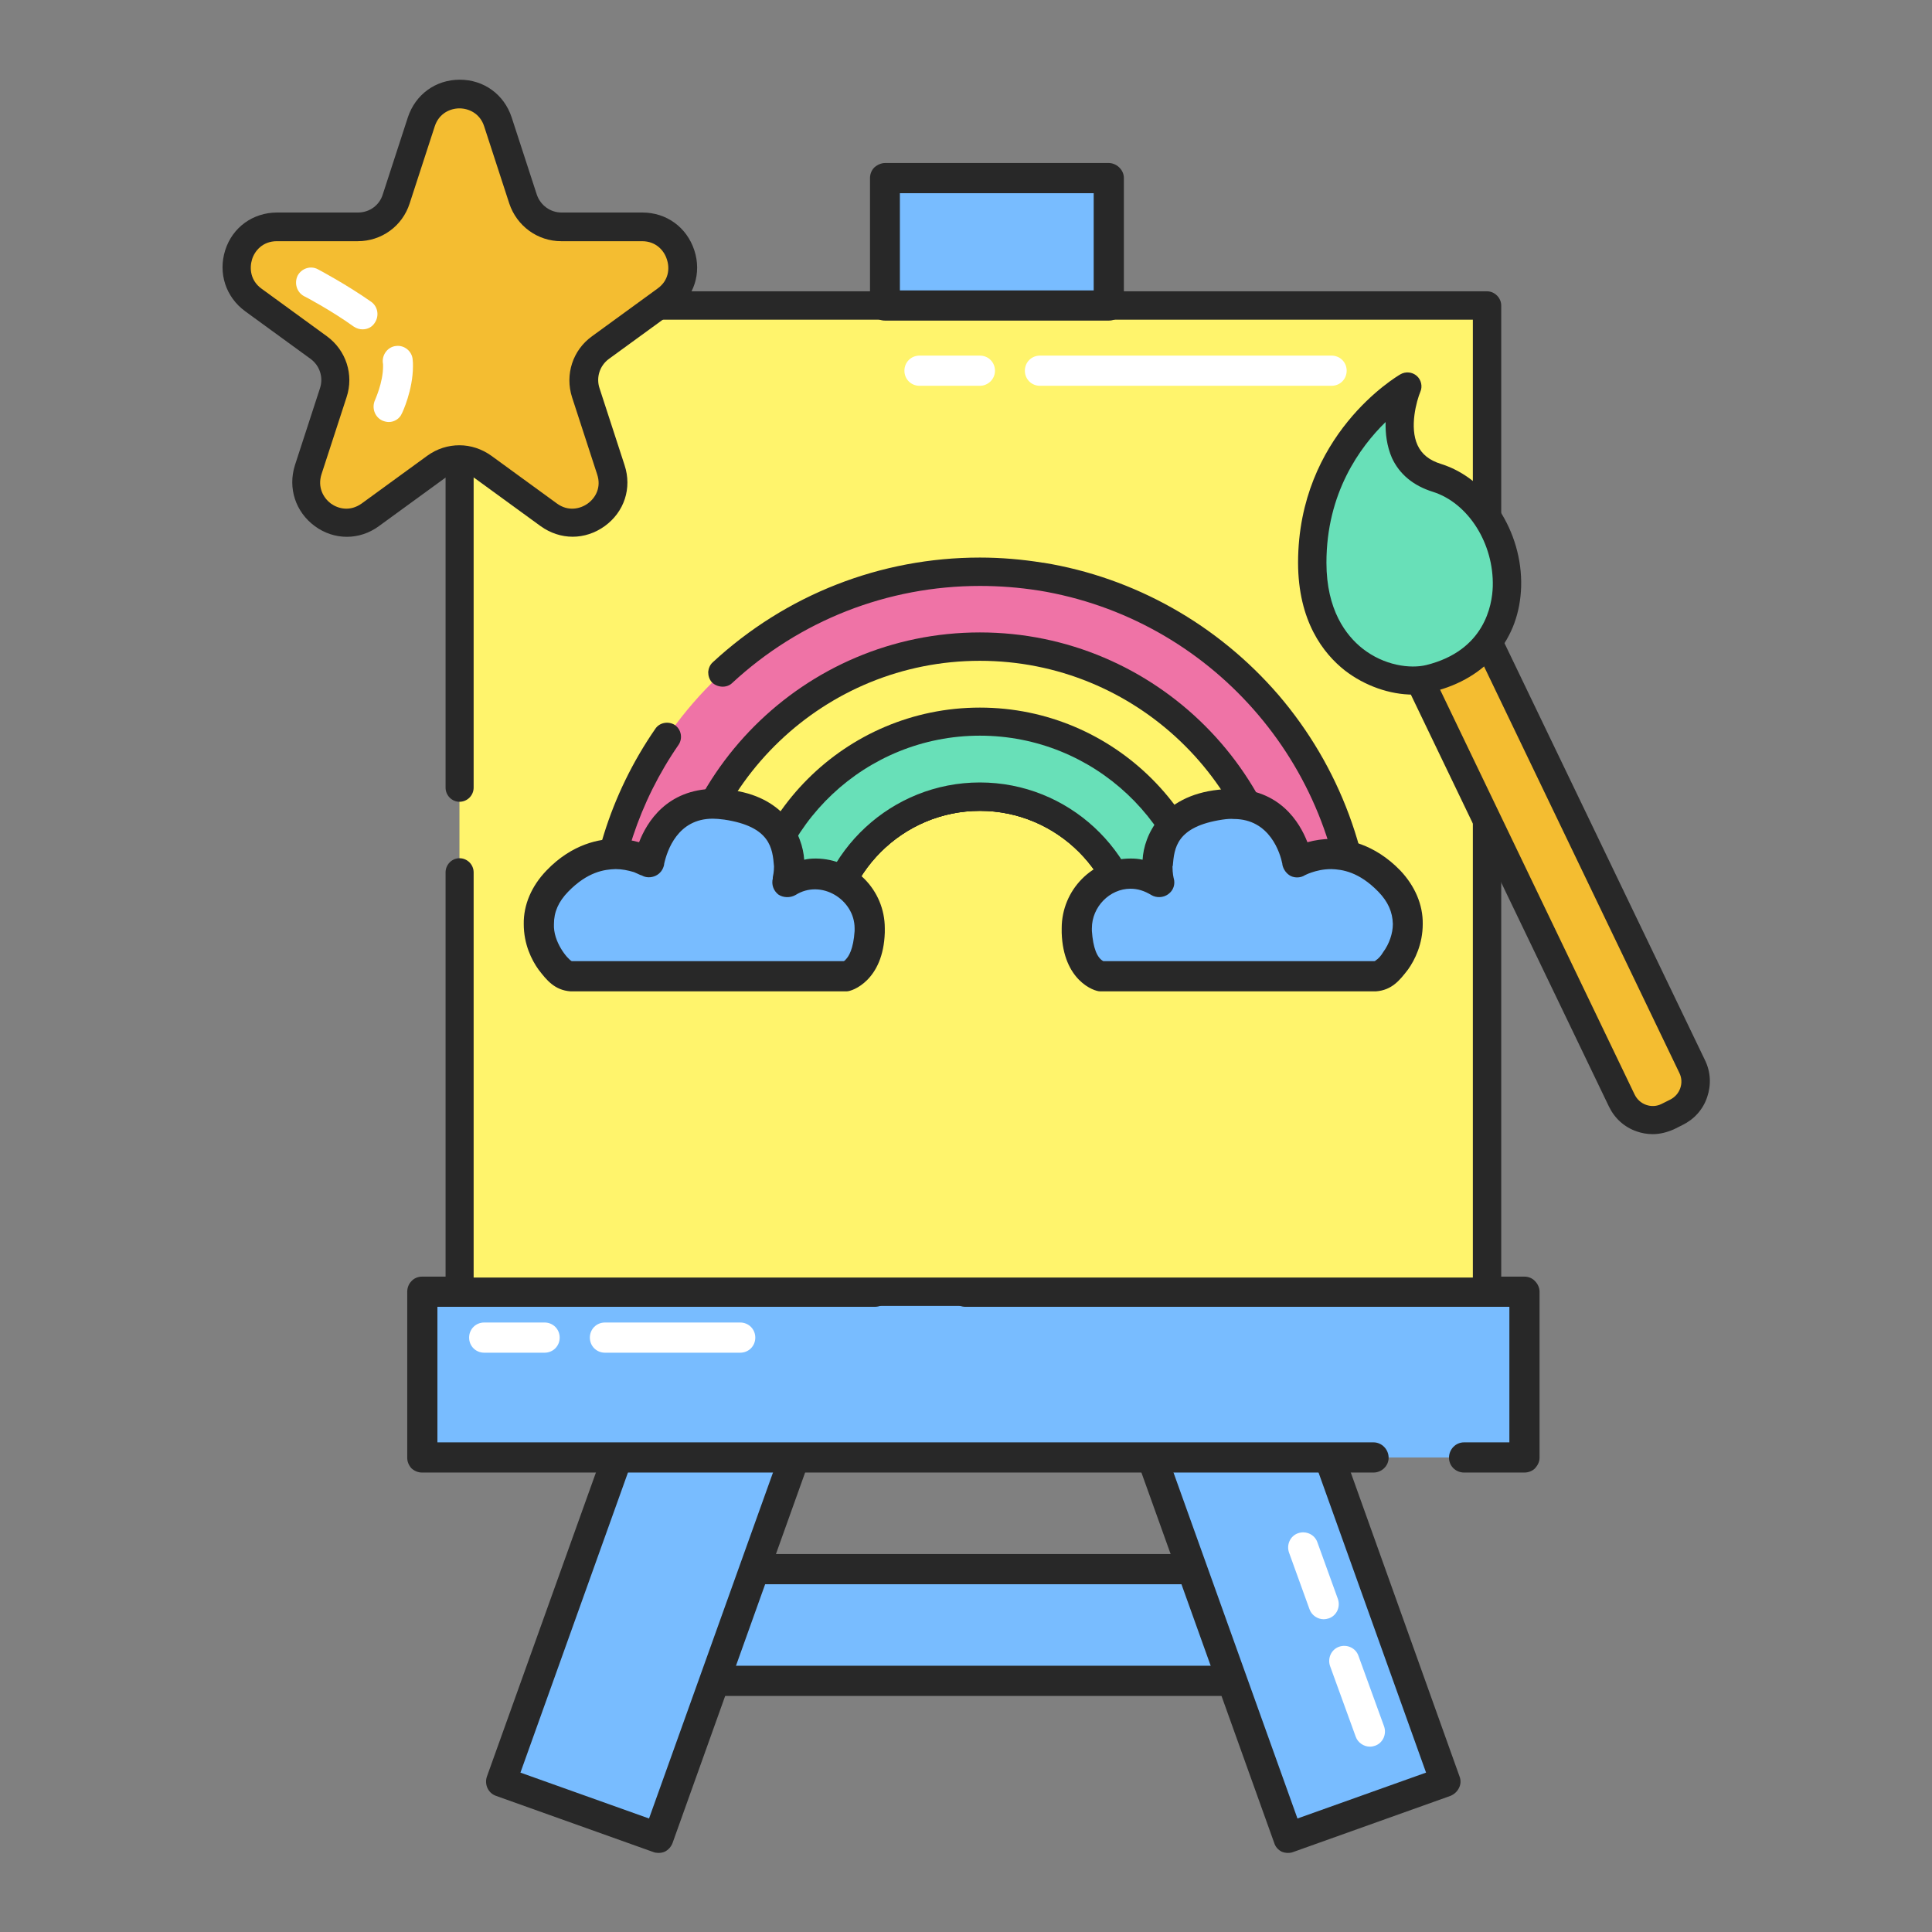
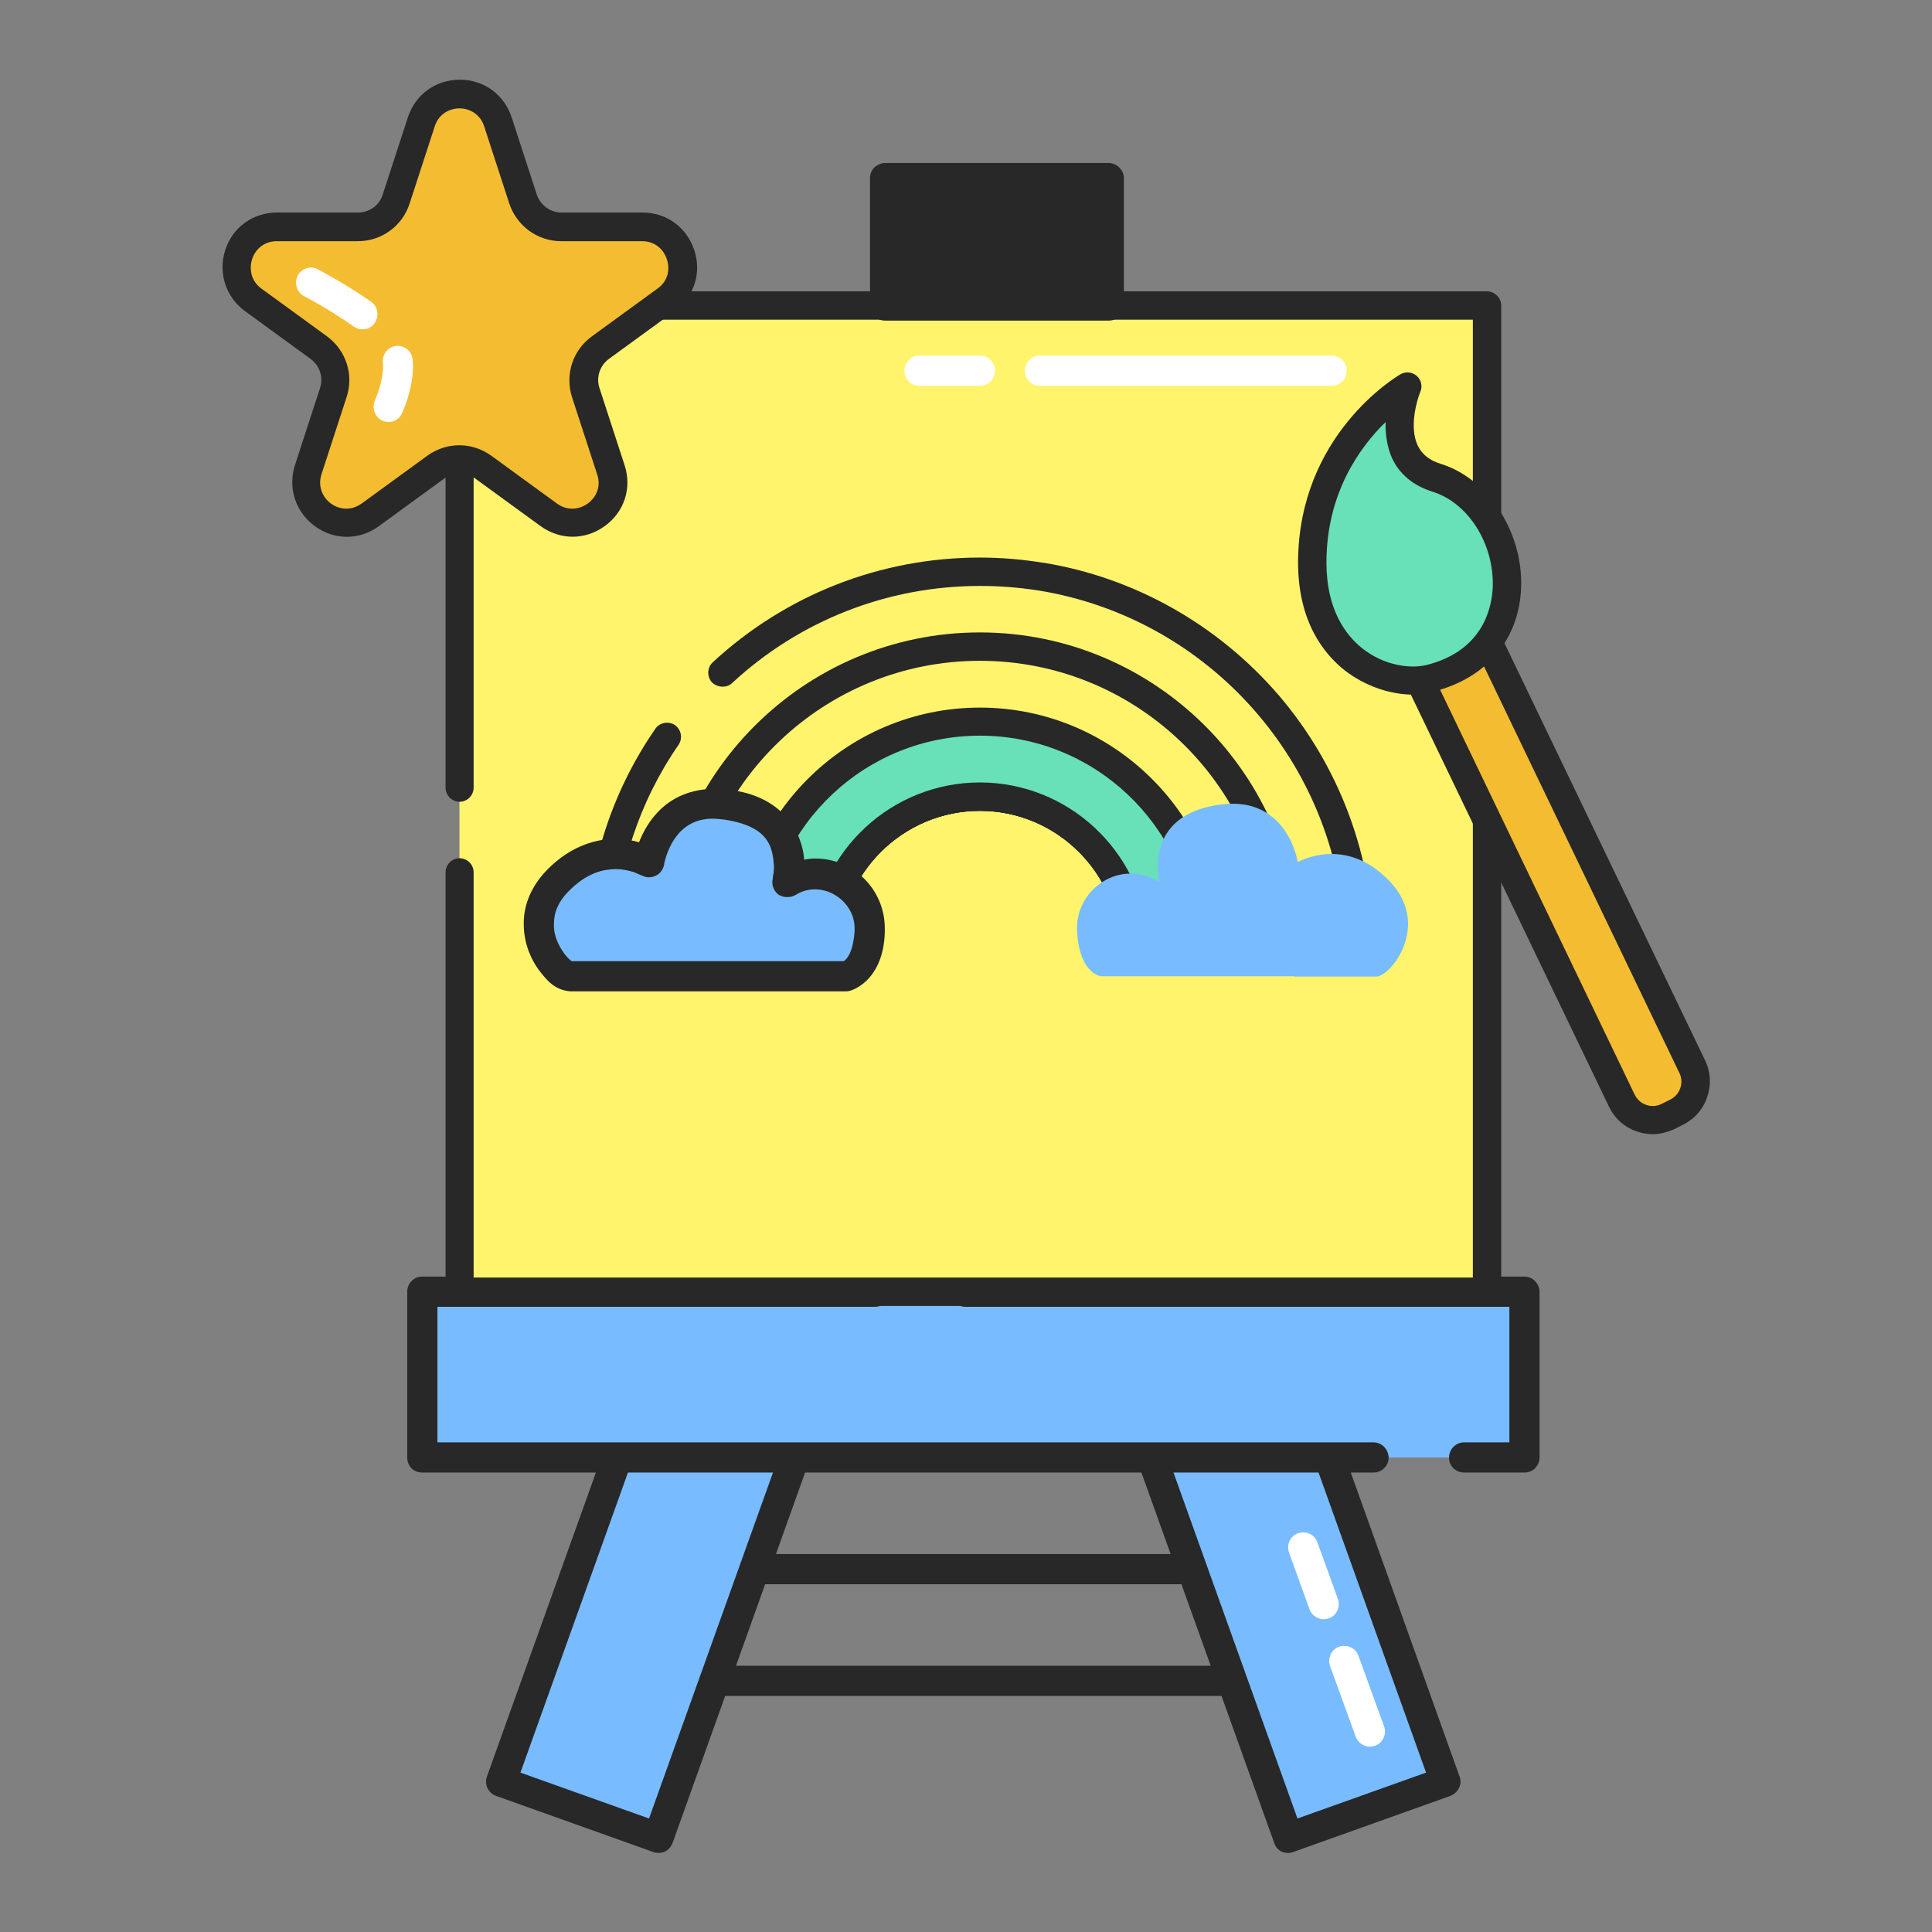
<svg xmlns="http://www.w3.org/2000/svg" x="0px" y="0px" viewBox="0 0 64 64" style="enable-background:new 0 0 64 64;" xml:space="preserve">
  <rect x="0" y="0" width="64" height="64" fill="#808080" stroke="none" />
  <style type="text/css">	.st0{fill:#78BCFF;}	.st1{fill:#282828;}	.st2{fill:#FFF46C;}	.st3{fill:#68E0B8;}	.st4{fill:#FFFFFF;}	.st5{fill:#EF73A6;}	.st6{fill:#F4BD31;}	.st7{fill:#F7924D;}</style>
  <g id="guides" />
  <g id="_x3C_Layer_x3E_">
    <g>
      <g>
        <g>
          <g>
-             <rect x="20.53" y="51.98" class="st0" width="22.87" height="3.7" />
            <path class="st1" d="M43.4,56.18H20.53c-0.14,0-0.26-0.05-0.36-0.15c-0.09-0.09-0.15-0.22-0.15-0.35v-3.7      c0-0.13,0.06-0.26,0.15-0.35c0.1-0.09,0.23-0.15,0.36-0.15H43.4c0.13,0,0.26,0.05,0.35,0.15c0.09,0.09,0.15,0.22,0.15,0.35      v0.56c0,0.28-0.23,0.5-0.5,0.5c-0.28,0-0.5-0.22-0.5-0.5v-0.06H21.02v2.7h22.03c0.29-0.28,0.85-0.04,0.85,0.36v0.14      c0,0.13-0.06,0.26-0.15,0.35C43.65,56.13,43.53,56.18,43.4,56.18z" />
          </g>
          <g>
            <g>
              <rect x="18.93" y="45.63" transform="matrix(0.941 0.337 -0.337 0.941 19.141 -4.21)" class="st0" width="5.53" height="14.76" />
              <path class="st1" d="M21.81,61.38c-0.06,0-0.12-0.01-0.17-0.03l-5.21-1.86c-0.26-0.09-0.39-0.38-0.3-0.64l4.98-13.89       c0.09-0.25,0.38-0.4,0.64-0.3l5.2,1.86c0.13,0.05,0.23,0.14,0.28,0.26c0.06,0.12,0.07,0.25,0.02,0.38l-4.97,13.89       c-0.05,0.13-0.14,0.23-0.26,0.29C21.95,61.37,21.88,61.38,21.81,61.38z M17.24,58.72l4.26,1.52l4.64-12.95l-4.26-1.52       L17.24,58.72z" />
            </g>
            <g>
              <rect x="40.03" y="45.63" transform="matrix(-0.941 0.337 -0.337 -0.941 100.948 88.48)" class="st0" width="5.53" height="14.76" />
              <path class="st1" d="M42.67,61.38c-0.07,0-0.14-0.01-0.21-0.04c-0.12-0.06-0.21-0.16-0.25-0.29l-4.98-13.89       c-0.04-0.13-0.04-0.26,0.02-0.38c0.06-0.12,0.16-0.21,0.28-0.26l5.21-1.86c0.11-0.05,0.26-0.04,0.38,0.01       c0.12,0.06,0.21,0.16,0.26,0.29l4.97,13.89c0.05,0.13,0.04,0.26-0.02,0.38c-0.06,0.12-0.16,0.21-0.28,0.26l-5.21,1.86       C42.79,61.37,42.73,61.38,42.67,61.38z M38.34,47.29l4.64,12.95l4.26-1.52L42.6,45.77L38.34,47.29z" />
            </g>
          </g>
          <g>
            <rect x="13.99" y="42.79" class="st0" width="36.51" height="5.49" />
            <path class="st1" d="M50.5,48.78h-2c-0.28,0-0.5-0.22-0.5-0.49c0-0.28,0.22-0.51,0.5-0.51H50v-4.49H31.98      c-0.27,0-0.5-0.22-0.5-0.5c0-0.27,0.23-0.5,0.5-0.5H50.5c0.13,0,0.26,0.05,0.35,0.15c0.09,0.09,0.15,0.22,0.15,0.35v5.5      c0,0.13-0.06,0.25-0.15,0.35C50.76,48.73,50.63,48.78,50.5,48.78z M45.5,48.78H13.98c-0.13,0-0.25-0.05-0.35-0.14      c-0.09-0.1-0.14-0.22-0.14-0.35v-5.5c0-0.13,0.05-0.26,0.14-0.35c0.09-0.1,0.22-0.15,0.35-0.15h15c0.28,0,0.5,0.23,0.5,0.5      c0,0.28-0.22,0.5-0.5,0.5H14.49v4.49H45.5c0.27,0,0.5,0.23,0.5,0.51C46,48.56,45.77,48.78,45.5,48.78z" />
          </g>
          <g>
            <rect x="15.22" y="10.12" class="st2" width="34.03" height="32.67" />
            <path class="st1" d="M49.26,43.26H15.22c-0.12,0-0.24-0.05-0.33-0.14c-0.08-0.08-0.13-0.2-0.13-0.33V28.9      c0-0.26,0.21-0.47,0.46-0.47c0.26,0,0.47,0.21,0.47,0.47v13.42h33.1V10.59h-33.1v15.5c0,0.26-0.21,0.47-0.47,0.47      c-0.25,0-0.46-0.21-0.46-0.47V10.12c0-0.12,0.05-0.24,0.13-0.33c0.09-0.09,0.21-0.14,0.33-0.14h34.04      c0.12,0,0.24,0.05,0.33,0.14c0.09,0.09,0.14,0.21,0.14,0.33v24.3c0,0.01,0,0.01,0,0.02c0,0.01,0,0.03,0,0.05v8.3      c0,0.13-0.05,0.25-0.14,0.33C49.5,43.21,49.38,43.26,49.26,43.26z" />
          </g>
          <g>
            <rect x="29.32" y="5.9" class="st0" width="7.41" height="4.22" />
-             <path class="st1" d="M36.73,10.62h-7.41c-0.14,0-0.26-0.05-0.36-0.14c-0.09-0.1-0.14-0.23-0.14-0.36V5.9      c0-0.13,0.05-0.26,0.14-0.35c0.1-0.09,0.23-0.15,0.36-0.15h7.41c0.13,0,0.26,0.06,0.35,0.15c0.1,0.1,0.15,0.22,0.15,0.35v4.22      c0,0.13-0.05,0.26-0.15,0.36C36.99,10.57,36.86,10.62,36.73,10.62z M29.81,9.62h6.42V6.4h-6.42V9.62z" />
+             <path class="st1" d="M36.73,10.62h-7.41c-0.14,0-0.26-0.05-0.36-0.14c-0.09-0.1-0.14-0.23-0.14-0.36V5.9      c0-0.13,0.05-0.26,0.14-0.35c0.1-0.09,0.23-0.15,0.36-0.15h7.41c0.13,0,0.26,0.06,0.35,0.15c0.1,0.1,0.15,0.22,0.15,0.35v4.22      c0,0.13-0.05,0.26-0.15,0.36C36.99,10.57,36.86,10.62,36.73,10.62z M29.81,9.62h6.42h-6.42V9.62z" />
          </g>
          <g>
            <g>
              <g>
-                 <path class="st5" d="M32.46,18.94c-6.93,0-12.57,5.64-12.57,12.57h7.45c0-2.82,2.3-5.12,5.12-5.12c2.83,0,5.12,2.3,5.12,5.12        h7.45C45.03,24.58,39.39,18.94,32.46,18.94z" />
                <path class="st1" d="M45.03,31.98h-7.45c-0.12,0-0.24-0.05-0.33-0.14s-0.14-0.21-0.14-0.33c-0.01-2.56-2.09-4.65-4.65-4.65        c-2.56,0-4.65,2.09-4.65,4.65c0,0.12-0.05,0.24-0.14,0.33c-0.09,0.09-0.21,0.14-0.33,0.14h-7.45c-0.12,0-0.25-0.05-0.33-0.14        c-0.09-0.09-0.14-0.21-0.14-0.33c0-2.65,0.79-5.2,2.29-7.37c0.14-0.21,0.44-0.26,0.65-0.12c0.21,0.15,0.26,0.44,0.12,0.65        c-1.3,1.88-2.03,4.09-2.11,6.37h6.52c0.24-2.87,2.68-5.12,5.57-5.12c2.89,0,5.33,2.25,5.57,5.12h6.52        c-0.22-5.74-4.48-10.56-10.15-11.48h-0.01c-0.63-0.1-1.28-0.15-1.93-0.15c-3.05,0-5.97,1.14-8.21,3.22        c-0.18,0.17-0.49,0.15-0.67-0.03c-0.08-0.09-0.12-0.21-0.12-0.34c0.01-0.12,0.06-0.24,0.15-0.32        c2.42-2.24,5.56-3.47,8.85-3.47c0.7,0,1.4,0.06,2.08,0.17h0.02c3.02,0.49,5.78,2.05,7.79,4.38c2.03,2.37,3.15,5.38,3.15,8.49        c0,0.12-0.05,0.24-0.14,0.33C45.27,31.93,45.15,31.98,45.03,31.98z" />
              </g>
              <g>
-                 <path class="st2" d="M32.46,21.42c-5.56,0-10.09,4.52-10.09,10.09h4.97c0-2.82,2.3-5.12,5.12-5.12c2.83,0,5.12,2.3,5.12,5.12        h4.97C42.55,25.95,38.02,21.42,32.46,21.42z" />
                <path class="st1" d="M42.55,31.98h-4.97c-0.26,0-0.47-0.21-0.47-0.47c0-2.56-2.09-4.65-4.65-4.65        c-2.56,0-4.65,2.09-4.65,4.65c0,0.26-0.21,0.47-0.47,0.47h-4.97c-0.26,0-0.47-0.21-0.47-0.47c0-5.82,4.74-10.56,10.56-10.56        c5.82,0,10.56,4.74,10.56,10.56C43.01,31.77,42.8,31.98,42.55,31.98z M38.03,31.04h4.04c-0.25-5.09-4.46-9.15-9.61-9.15        s-9.36,4.06-9.61,9.15h4.04c0.24-2.86,2.65-5.12,5.57-5.12C35.38,25.92,37.79,28.18,38.03,31.04z" />
              </g>
              <g>
                <path class="st3" d="M32.46,23.91c-4.2,0-7.6,3.41-7.6,7.6h2.48c0-2.82,2.3-5.12,5.12-5.12c2.83,0,5.12,2.3,5.12,5.12h2.48        C40.06,27.31,36.66,23.91,32.46,23.91z" />
                <path class="st1" d="M40.06,31.98h-2.48c-0.26,0-0.47-0.21-0.47-0.47c0-2.56-2.09-4.65-4.65-4.65        c-2.56,0-4.65,2.09-4.65,4.65c0,0.26-0.21,0.47-0.47,0.47h-2.48c-0.26,0-0.47-0.21-0.47-0.47c0-4.45,3.62-8.07,8.07-8.07        c4.45,0,8.07,3.62,8.07,8.07C40.53,31.77,40.32,31.98,40.06,31.98z M38.03,31.04h1.55c-0.24-3.72-3.34-6.67-7.12-6.67        c-3.78,0-6.88,2.95-7.12,6.67h1.55c0.24-2.86,2.65-5.12,5.57-5.12C35.38,25.92,37.79,28.18,38.03,31.04z" />
              </g>
            </g>
            <g>
              <g>
                <path class="st0" d="M42.88,32.34h-6.4c0,0-0.72-0.06-0.8-1.48c-0.08-1.42,1.44-2.44,2.73-1.64c0,0-0.59-2.23,2.03-2.57        c2.22-0.29,2.55,1.91,2.55,1.91s1.56-0.92,3.04,0.63c1.39,1.44,0.05,3.16-0.44,3.16H42.88z" />
-                 <path class="st1" d="M45.58,32.84h-9.14l0,0c-0.2,0-1.22-0.36-1.27-1.94c0-0.04,0-0.1,0-0.15c0-1.27,1.02-2.31,2.28-2.31        h0.01c0.13,0,0.26,0.01,0.39,0.04c0.04-0.79,0.62-2.12,2.52-2.32c0.15-0.02,0.3-0.03,0.45-0.03c1.57,0.02,2.23,1.1,2.49,1.77        c0.25-0.07,0.52-0.11,0.79-0.11h0.01c0.47,0,1.4,0.14,2.28,1.05c0.48,0.51,0.75,1.13,0.74,1.77c0,0.66-0.26,1.19-0.49,1.51        C46.37,32.47,46.11,32.8,45.58,32.84C45.59,32.84,45.59,32.84,45.58,32.84z M36.55,31.84h8.98c0.01,0,0.03-0.01,0.05-0.03        c0.08-0.05,0.17-0.15,0.24-0.27c0.2-0.27,0.32-0.62,0.32-0.93c-0.01-0.4-0.16-0.74-0.48-1.07c-0.64-0.66-1.2-0.74-1.56-0.75        c-0.28,0-0.5,0.06-0.65,0.11c-0.15,0.05-0.21,0.09-0.22,0.09c-0.14,0.09-0.32,0.1-0.47,0.03c-0.14-0.07-0.25-0.22-0.28-0.38        c0-0.01,0-0.01,0-0.02c-0.07-0.35-0.41-1.49-1.61-1.49c-0.11-0.01-0.23,0-0.37,0.02c-1.54,0.23-1.6,0.95-1.65,1.53        l-0.01,0.02c0,0.24,0.04,0.39,0.04,0.39c0.06,0.2-0.01,0.41-0.18,0.53c-0.16,0.12-0.39,0.13-0.56,0.03        c-0.23-0.14-0.45-0.21-0.69-0.21c-0.69,0-1.28,0.6-1.28,1.31v0.03c0,0.02,0,0.04,0,0.06C36.21,31.4,36.34,31.73,36.55,31.84        C36.54,31.84,36.54,31.84,36.55,31.84z" />
              </g>
            </g>
            <g>
              <g>
                <path class="st0" d="M21.6,32.34h6.4c0,0,0.72-0.06,0.8-1.48c0.08-1.42-1.44-2.44-2.73-1.64c0,0,0.59-2.23-2.03-2.57        c-2.22-0.29-2.55,1.91-2.55,1.91s-1.56-0.92-3.04,0.63c-1.39,1.44-0.05,3.16,0.44,3.16H21.6z" />
                <path class="st1" d="M28.05,32.84L28.05,32.84H18.9c-0.53-0.04-0.79-0.37-1.06-0.72c-0.23-0.32-0.49-0.84-0.49-1.51        c-0.01-0.64,0.26-1.26,0.75-1.77c0.87-0.91,1.8-1.05,2.27-1.05h0.02c0.26,0,0.53,0.04,0.78,0.11        c0.26-0.67,0.92-1.75,2.49-1.77c0.15,0,0.3,0.01,0.46,0.03c1.89,0.2,2.47,1.52,2.52,2.32c0.12-0.03,0.25-0.04,0.38-0.04h0.01        c1.26,0.01,2.28,1.04,2.28,2.31c0,0.04,0,0.08,0,0.12v0.02C29.26,32.48,28.23,32.84,28.05,32.84z M18.94,31.84h9        c0.02,0,0.05-0.02,0.08-0.06c0.09-0.09,0.25-0.33,0.29-0.94c0-0.01,0-0.03,0-0.04c0-0.02,0-0.03,0-0.05        c0-0.95-1.11-1.64-1.96-1.1c-0.18,0.1-0.41,0.09-0.57-0.02c-0.16-0.13-0.23-0.33-0.18-0.53c0-0.01,0-0.02,0-0.04        c0.01-0.05,0.04-0.18,0.04-0.36c-0.05-0.59-0.11-1.32-1.65-1.55c-0.15-0.02-0.28-0.03-0.38-0.03c-1.16,0-1.51,1.05-1.61,1.5        c0,0,0,0.01,0,0.02c-0.03,0.16-0.13,0.3-0.28,0.37S21.4,29.08,21.26,29c-0.01,0-0.03-0.01-0.06-0.02        c-0.05-0.02-0.12-0.06-0.2-0.09c-0.2-0.06-0.4-0.1-0.6-0.1h-0.01c-0.37,0.01-0.93,0.09-1.57,0.75        c-0.32,0.33-0.47,0.67-0.47,1.07C18.32,31.2,18.8,31.77,18.94,31.84z" />
              </g>
            </g>
          </g>
          <g>
            <g>
              <path class="st6" d="M55.52,36.85l-0.28,0.14c-0.57,0.27-1.25,0.03-1.52-0.53l-7.27-15.13c-0.27-0.57-0.03-1.25,0.53-1.52       l0.28-0.14c0.57-0.27,1.25-0.03,1.52,0.53l7.27,15.13C56.33,35.9,56.09,36.58,55.52,36.85z" />
              <path class="st1" d="M54.75,37.57c-0.18,0-0.36-0.03-0.53-0.09c-0.41-0.14-0.73-0.43-0.92-0.82l-7.27-15.12       c-0.19-0.39-0.21-0.82-0.07-1.23c0.14-0.41,0.43-0.73,0.82-0.92l0.28-0.14c0.39-0.19,0.83-0.21,1.23-0.07       c0.41,0.14,0.73,0.43,0.92,0.82l7.27,15.12c0.19,0.39,0.21,0.82,0.07,1.23c-0.14,0.41-0.43,0.73-0.82,0.92l0,0l-0.28,0.14       C55.22,37.51,54.99,37.57,54.75,37.57z M55.52,36.85L55.52,36.85L55.52,36.85z M47.76,20.03c-0.1,0-0.2,0.02-0.29,0.07       l-0.28,0.14c-0.16,0.08-0.28,0.21-0.34,0.38c-0.06,0.17-0.05,0.35,0.03,0.51l7.27,15.13c0.08,0.16,0.21,0.28,0.38,0.34       c0.17,0.06,0.35,0.05,0.51-0.03l0.28-0.14c0.16-0.08,0.28-0.21,0.34-0.38c0.06-0.17,0.05-0.35-0.03-0.51l-7.27-15.13       c-0.08-0.16-0.21-0.28-0.38-0.34C47.91,20.04,47.83,20.03,47.76,20.03z" />
            </g>
            <g>
              <path class="st3" d="M47.36,22.48c-1.33,0.33-3.9-0.59-3.89-3.84c0.01-4,3.15-5.82,3.15-5.82s-1.01,2.4,0.98,3.02       C50.3,16.68,51.16,21.53,47.36,22.48z" />
              <path class="st1" d="M46.81,23.01c-0.77,0-1.6-0.29-2.26-0.8C43.84,21.65,43,20.58,43,18.63c0.01-4.22,3.25-6.15,3.39-6.23       c0.17-0.1,0.39-0.08,0.54,0.05s0.2,0.35,0.12,0.53c-0.12,0.29-0.37,1.17-0.09,1.77c0.14,0.3,0.39,0.5,0.78,0.62       c1.56,0.49,2.7,2.24,2.65,4.06c-0.05,1.74-1.14,3.04-2.91,3.48l-0.11-0.46l0.11,0.46C47.26,22.98,47.04,23.01,46.81,23.01z        M45.9,13.98c-0.85,0.83-1.96,2.35-1.96,4.66c0,1.57,0.65,2.41,1.19,2.84c0.72,0.57,1.59,0.68,2.12,0.55l0,0       c1.93-0.48,2.18-1.98,2.2-2.6c0.04-1.42-0.81-2.77-1.99-3.14c-0.64-0.2-1.1-0.58-1.35-1.12       C45.94,14.78,45.89,14.36,45.9,13.98z" />
            </g>
          </g>
        </g>
        <g>
          <path class="st6" d="M16.49,4.04l0.83,2.55c0.18,0.55,0.69,0.92,1.27,0.92h2.68c1.29,0,1.83,1.66,0.78,2.42l-2.17,1.58     c-0.47,0.34-0.66,0.94-0.49,1.49l0.83,2.55c0.4,1.23-1.01,2.25-2.06,1.49l-2.17-1.58c-0.47-0.34-1.1-0.34-1.57,0l-2.17,1.58     c-1.05,0.76-2.45-0.26-2.06-1.49L11.04,13c0.18-0.55-0.02-1.15-0.49-1.49L8.39,9.93C7.34,9.17,7.88,7.52,9.17,7.52h2.68     c0.58,0,1.09-0.37,1.27-0.92l0.83-2.55C14.35,2.81,16.09,2.81,16.49,4.04z" />
          <path class="st1" d="M18.97,17.78c-0.37,0-0.74-0.12-1.06-0.35l-2.17-1.58c-0.3-0.22-0.71-0.22-1.02,0l-2.17,1.58     c-0.64,0.47-1.48,0.47-2.12,0c-0.64-0.47-0.9-1.26-0.66-2.02l0.83-2.55c0.12-0.36-0.01-0.75-0.31-0.97l-2.17-1.58     c-0.64-0.47-0.9-1.26-0.66-2.02s0.92-1.25,1.72-1.25h2.68c0.38,0,0.71-0.24,0.82-0.6l0.83-2.55c0.25-0.76,0.92-1.25,1.72-1.25     s1.47,0.49,1.72,1.25l0,0l0.83,2.55c0.12,0.36,0.45,0.6,0.82,0.6h2.68c0.8,0,1.47,0.49,1.72,1.25s-0.01,1.55-0.66,2.02     l-2.17,1.58c-0.3,0.22-0.43,0.61-0.31,0.97l0.83,2.55c0.25,0.76-0.01,1.55-0.66,2.02C19.71,17.66,19.34,17.78,18.97,17.78z      M15.22,14.75c0.37,0,0.74,0.12,1.06,0.35l2.17,1.58c0.37,0.27,0.77,0.18,1.02,0c0.25-0.18,0.46-0.53,0.31-0.97l-0.83-2.55     c-0.24-0.75,0.02-1.56,0.66-2.02l2.17-1.58c0.38-0.27,0.41-0.68,0.31-0.97c-0.09-0.29-0.36-0.6-0.82-0.6h-2.68     c-0.78,0-1.47-0.5-1.72-1.25l-0.83-2.55c-0.14-0.44-0.52-0.6-0.82-0.6s-0.68,0.16-0.82,0.6l-0.83,2.55     c-0.24,0.75-0.93,1.25-1.72,1.25H9.17c-0.46,0-0.73,0.31-0.82,0.6c-0.09,0.29-0.06,0.7,0.31,0.97l2.17,1.58     c0.63,0.46,0.9,1.27,0.65,2.02l-0.83,2.55c-0.14,0.44,0.07,0.79,0.31,0.97c0.25,0.18,0.64,0.27,1.02,0l2.17-1.58     C14.48,14.86,14.85,14.75,15.22,14.75z" />
        </g>
      </g>
      <g>
        <path class="st4" d="M12.88,13.98c-0.07,0-0.15-0.02-0.22-0.05c-0.25-0.12-0.35-0.42-0.24-0.67c0-0.01,0.27-0.58,0.27-1.13    c0-0.04,0-0.09-0.01-0.13c-0.02-0.27,0.18-0.52,0.45-0.54c0.27-0.03,0.52,0.18,0.54,0.45c0.01,0.07,0.01,0.15,0.01,0.22    c0,0.79-0.35,1.54-0.37,1.57C13.24,13.87,13.06,13.98,12.88,13.98z M12.01,10.91c-0.1,0-0.2-0.03-0.29-0.09    c-0.75-0.54-1.64-1.01-1.65-1.01C9.83,9.68,9.74,9.38,9.86,9.13c0.13-0.24,0.43-0.34,0.67-0.21c0.04,0.02,0.96,0.51,1.77,1.08    c0.22,0.16,0.27,0.47,0.11,0.7C12.32,10.84,12.17,10.91,12.01,10.91z" />
      </g>
      <g>
-         <path class="st4" d="M24.52,44.81h-4.48c-0.28,0-0.5-0.22-0.5-0.5s0.22-0.5,0.5-0.5h4.48c0.28,0,0.5,0.22,0.5,0.5    S24.8,44.81,24.52,44.81z M18.04,44.81h-2c-0.28,0-0.5-0.22-0.5-0.5s0.22-0.5,0.5-0.5h2c0.28,0,0.5,0.22,0.5,0.5    S18.32,44.81,18.04,44.81z" />
-       </g>
+         </g>
      <g>
        <path class="st4" d="M45.38,57.86c-0.2,0-0.4-0.13-0.47-0.33l-0.85-2.34c-0.09-0.26,0.04-0.55,0.3-0.64    c0.26-0.09,0.55,0.04,0.64,0.3l0.85,2.34c0.09,0.26-0.04,0.55-0.3,0.64C45.49,57.85,45.44,57.86,45.38,57.86z M43.85,53.64    c-0.2,0-0.4-0.13-0.47-0.33l-0.68-1.88c-0.09-0.26,0.04-0.55,0.3-0.64c0.26-0.09,0.55,0.04,0.64,0.3l0.68,1.88    c0.09,0.26-0.04,0.55-0.3,0.64C43.96,53.63,43.9,53.64,43.85,53.64z" />
      </g>
      <g>
        <path class="st4" d="M44.11,12.78h-9.66c-0.28,0-0.5-0.22-0.5-0.5s0.22-0.5,0.5-0.5h9.66c0.28,0,0.5,0.22,0.5,0.5    S44.39,12.78,44.11,12.78z M32.46,12.78h-2c-0.28,0-0.5-0.22-0.5-0.5s0.22-0.5,0.5-0.5h2c0.28,0,0.5,0.22,0.5,0.5    S32.73,12.78,32.46,12.78z" />
      </g>
    </g>
  </g>
</svg>